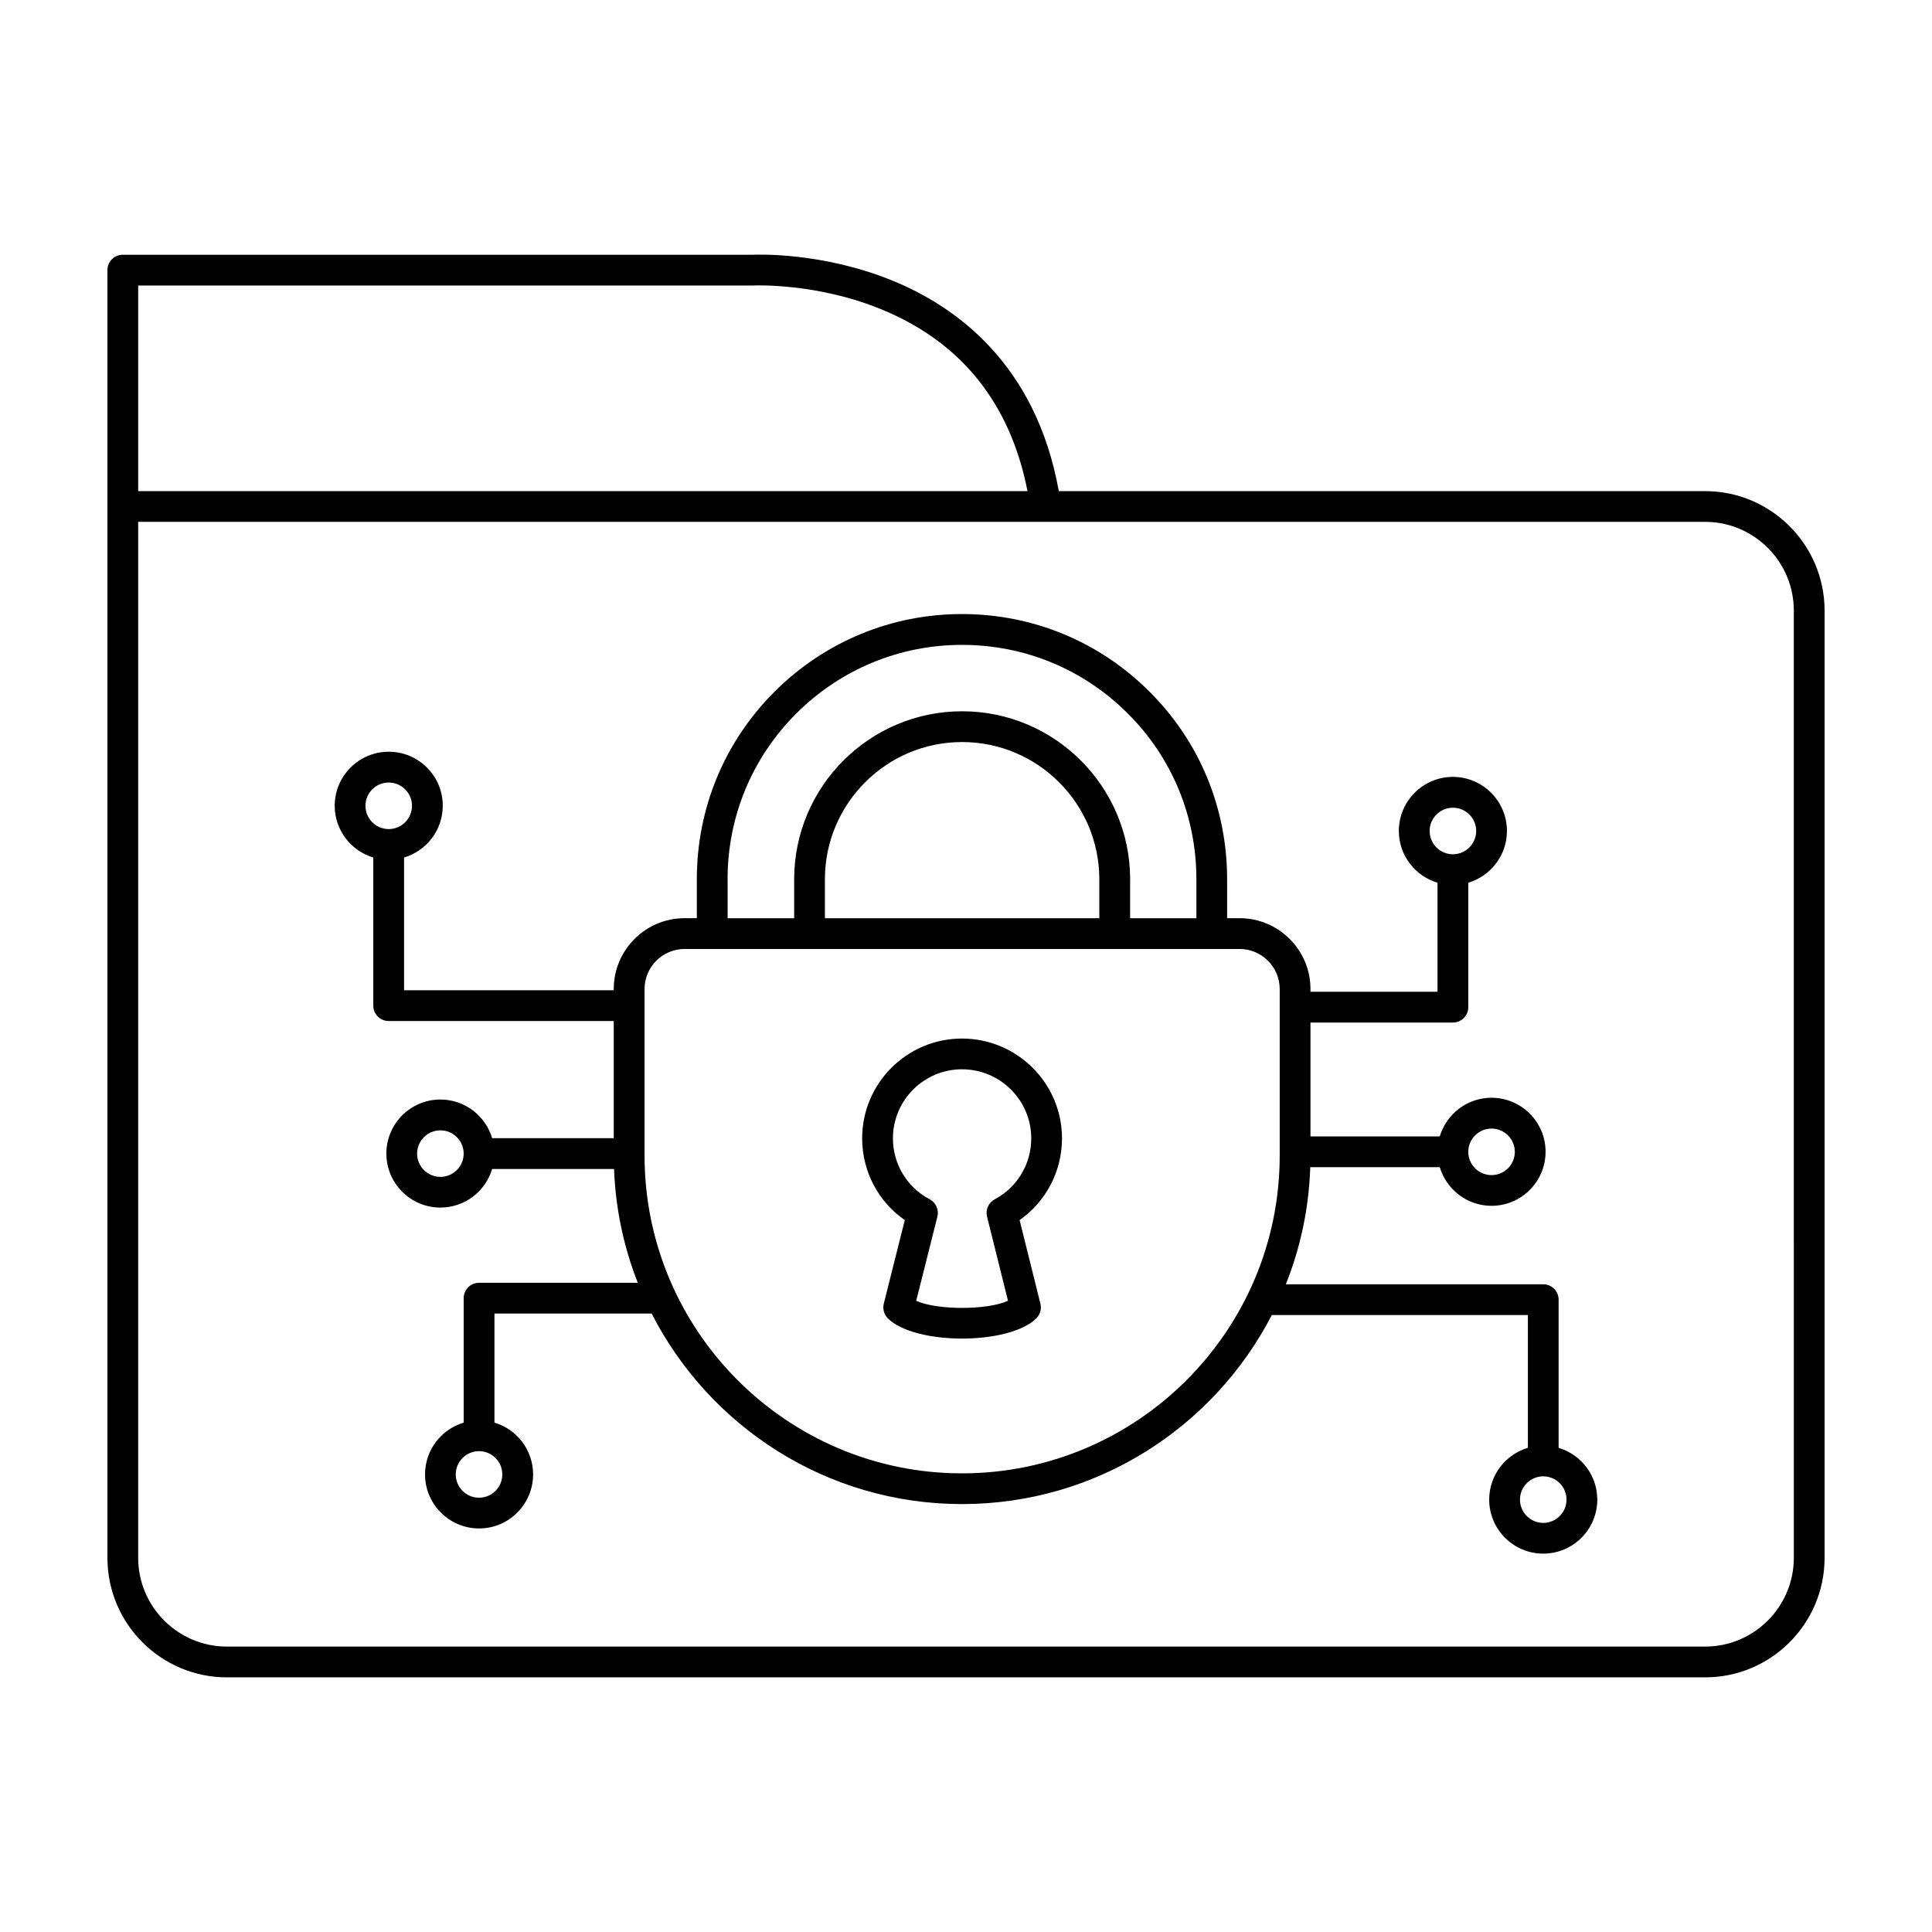
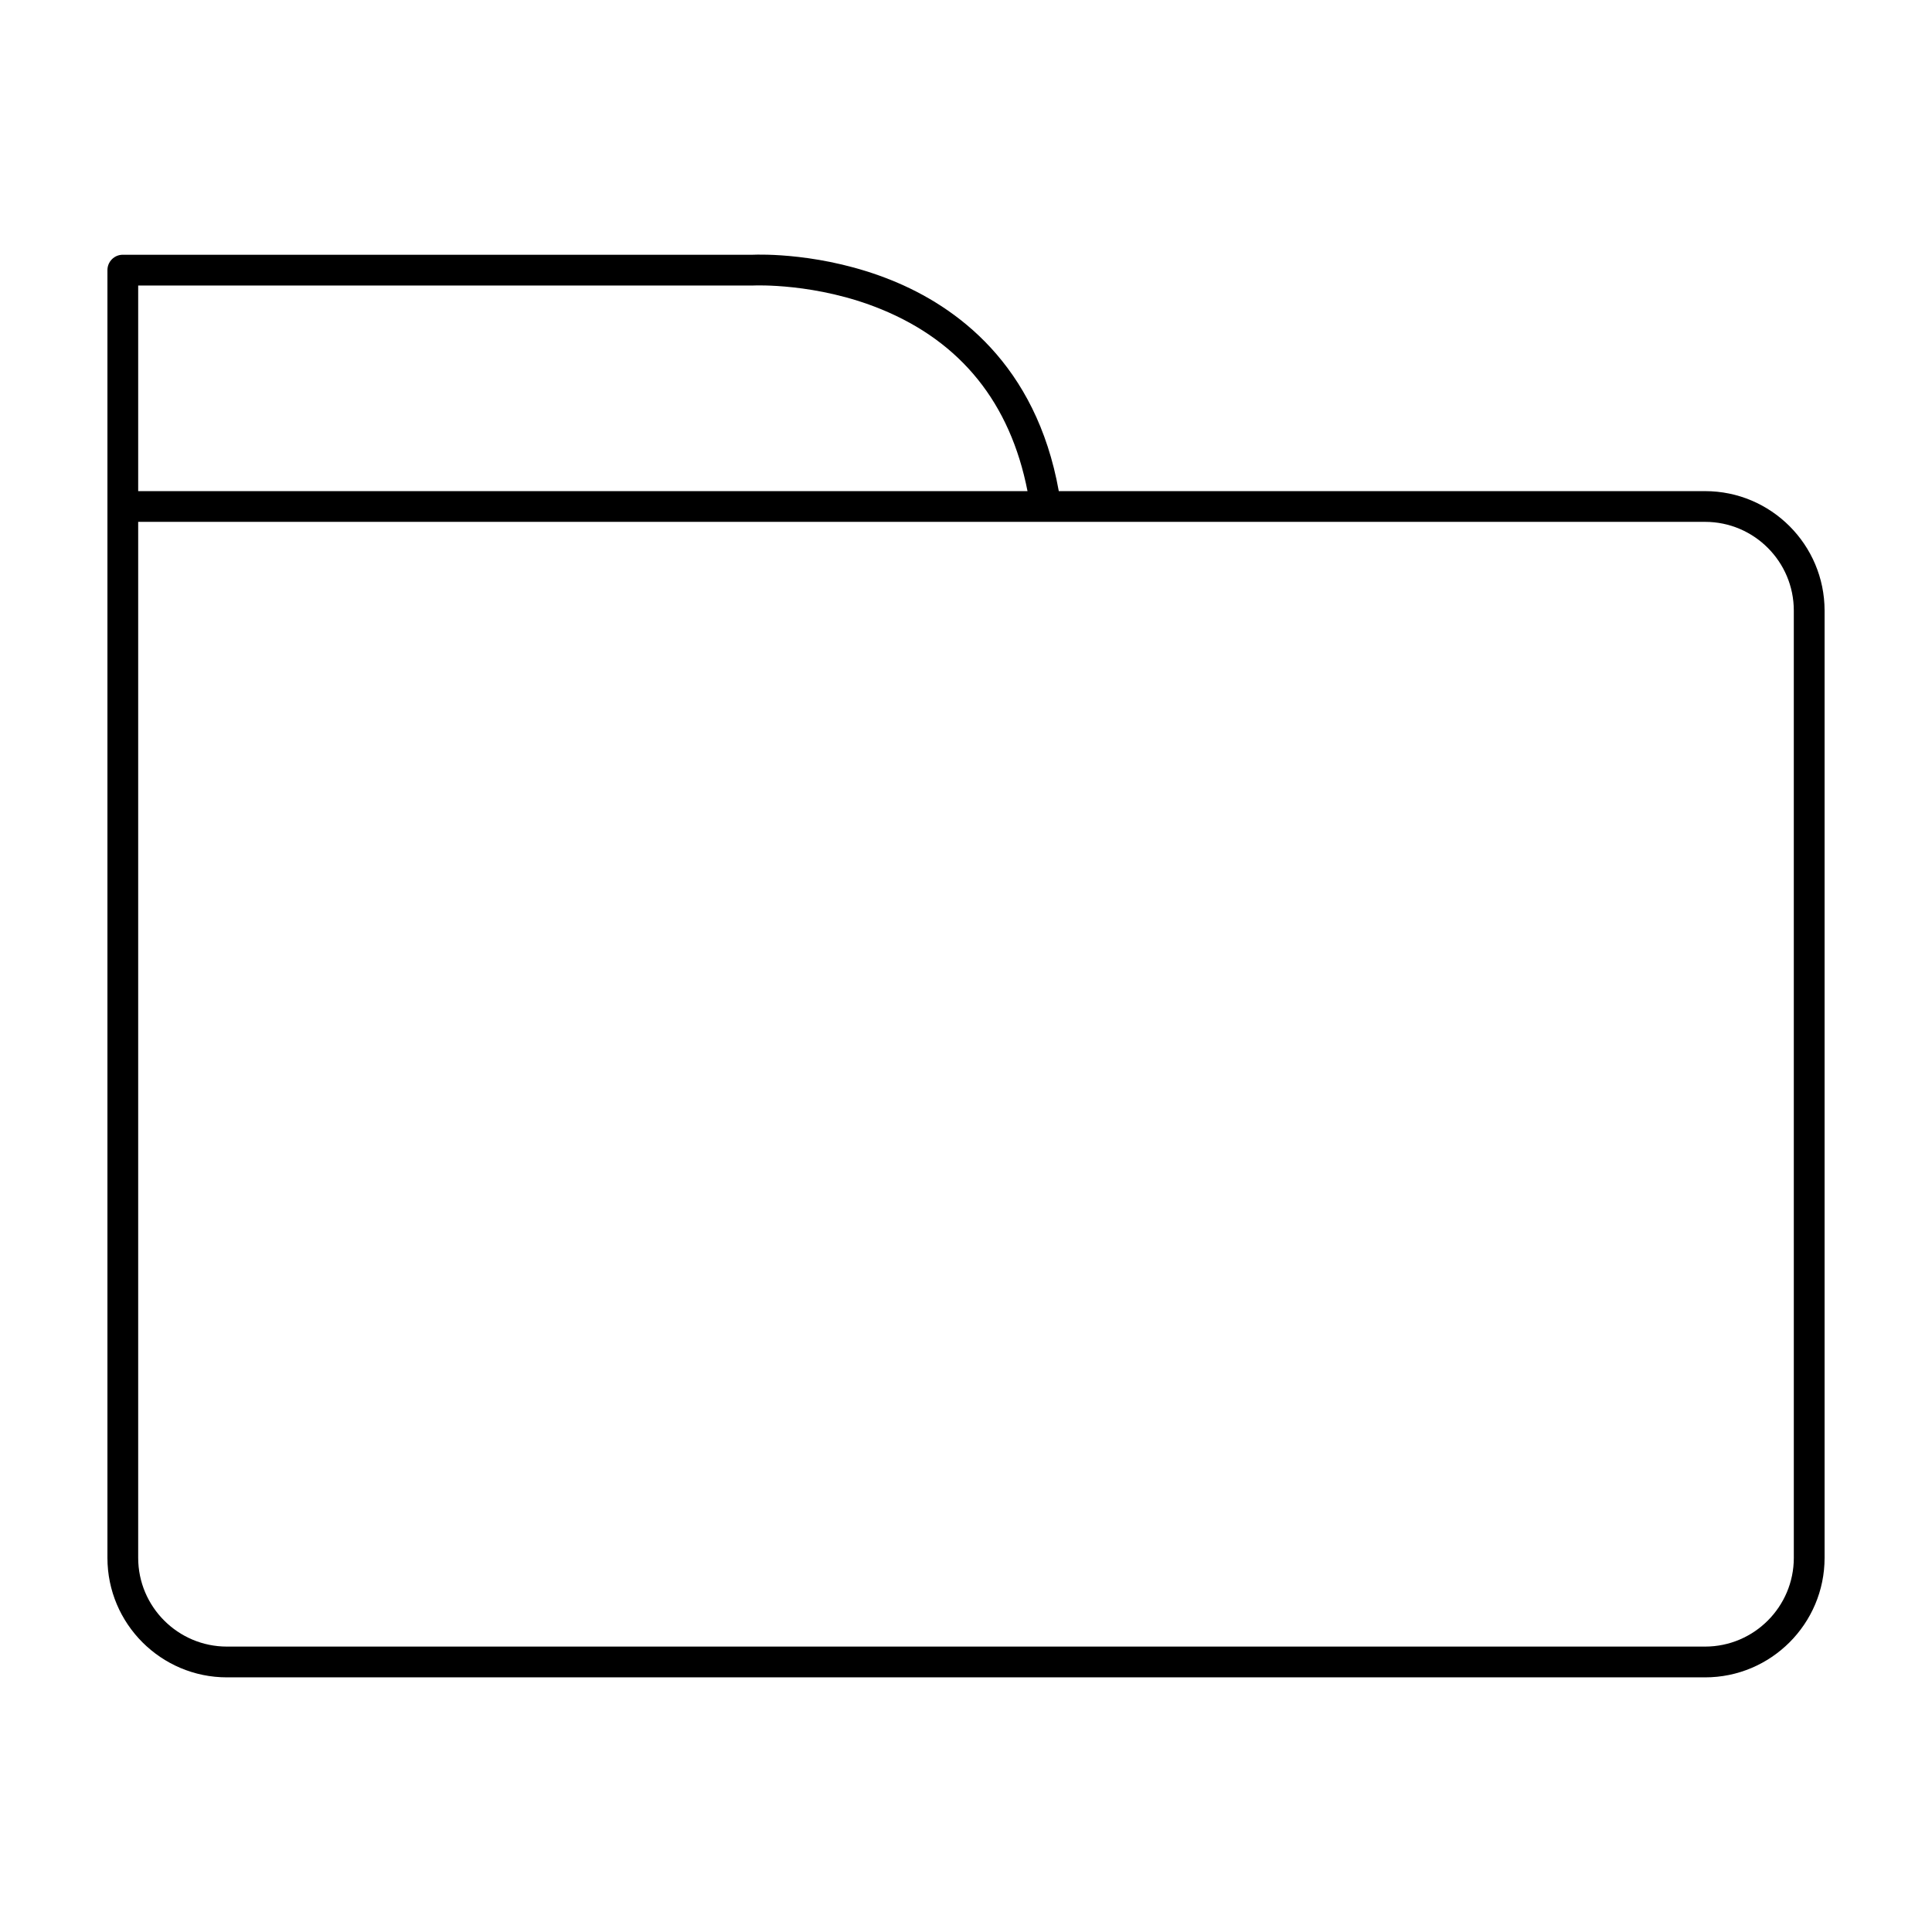
<svg xmlns="http://www.w3.org/2000/svg" fill="#000000" width="800px" height="800px" version="1.1" viewBox="144 144 512 512">
  <g>
    <path d="m595.87 274.15h-171.28c-6.039-33.68-27.234-48.957-44.258-55.855-18.242-7.394-35.152-6.856-36.859-6.785h-166.93c-2.254 0-4.074 1.824-4.074 4.074v90.223 0.012 251.03c0 17.469 14.203 31.668 31.664 31.668h391.74c17.457 0 31.66-14.207 31.66-31.668v-251.03c-0.004-17.461-14.203-31.664-31.66-31.664zm-252.3-54.488c0.07 0 0.141-0.004 0.211-0.004 0.168-0.004 16.57-0.742 33.746 6.297 21.184 8.676 34.207 24.883 38.773 48.195h-235.68v-54.488zm275.81 337.18c0 12.965-10.543 23.52-23.508 23.52h-391.74c-12.965 0-23.512-10.555-23.512-23.52v-235.74-0.012-38.793h415.25c12.965 0 23.508 10.543 23.508 23.512z" />
-     <path d="m425.44 445.68c0-14.59-11.887-26.453-26.512-26.453-14.59 0-26.449 11.863-26.449 26.453 0 8.73 4.258 16.773 11.297 21.664l-5.562 22.141c-0.352 1.387 0.055 2.856 1.066 3.879 3.582 3.578 11.633 5.371 19.68 5.371 8.039 0 16.09-1.793 19.68-5.371 1.012-1.012 1.422-2.481 1.078-3.871l-5.512-22.156c7-4.906 11.234-12.938 11.234-21.656zm-17.82 16.145c-1.652 0.875-2.5 2.769-2.047 4.586l5.559 22.312c-5.527 2.516-18.797 2.516-24.324 0.004l5.613-22.312c0.457-1.82-0.395-3.719-2.055-4.602-6-3.16-9.73-9.34-9.73-16.137 0-10.098 8.207-18.305 18.297-18.305 10.121 0 18.359 8.207 18.359 18.305-0.004 6.793-3.707 12.977-9.672 16.148z" />
-     <path d="m557.05 527.69v-39.258c0-2.254-1.82-4.086-4.074-4.086h-68.215c3.856-9.652 6.117-20.102 6.473-31.031h34.324c1.762 5.914 7.246 10.238 13.719 10.238 7.891 0 14.316-6.422 14.316-14.324 0-7.891-6.422-14.316-14.316-14.316-6.481 0-11.961 4.328-13.723 10.246h-34.266v-30.172h37.742c2.254 0 4.082-1.82 4.082-4.074v-32.984c5.914-1.762 10.242-7.246 10.242-13.723 0-7.894-6.422-14.324-14.324-14.324-7.898 0-14.324 6.422-14.324 14.324 0 6.481 4.332 11.965 10.246 13.723v28.902h-33.668v-0.742c0-10.348-8.434-18.766-18.797-18.766h-3.289v-10.328c0-18.832-7.297-36.477-20.547-49.676-13.266-13.273-30.926-20.59-49.723-20.59-18.723 0-36.371 7.309-49.688 20.59-13.27 13.273-20.574 30.918-20.574 49.676v10.332h-3.25c-10.348 0-18.766 8.414-18.766 18.766v0.332h-55.57v-35.176c5.918-1.758 10.254-7.238 10.254-13.719 0-3.824-1.484-7.422-4.195-10.121-2.707-2.707-6.297-4.195-10.125-4.195-7.894 0-14.316 6.422-14.316 14.316 0 6.473 4.324 11.957 10.23 13.715v39.262c0 2.246 1.824 4.074 4.074 4.074h59.645v31.043h-32.223c-1.762-5.914-7.238-10.242-13.719-10.242-7.894 0-14.316 6.418-14.316 14.324 0 7.891 6.422 14.312 14.316 14.312 6.481 0 11.961-4.324 13.719-10.23h32.301c0.402 10.602 2.594 20.758 6.293 30.164h-42.066c-2.254 0-4.074 1.824-4.074 4.074v32.984c-5.914 1.762-10.242 7.238-10.242 13.719 0 7.894 6.422 14.324 14.324 14.324 7.898 0 14.316-6.422 14.316-14.324 0-6.481-4.328-11.961-10.242-13.723v-28.898h41.664c15.281 29.941 46.406 50.488 82.238 50.488 35.711 0 66.738-20.363 82.105-50.09h67.863v35.18c-5.918 1.758-10.254 7.238-10.254 13.719 0 7.894 6.422 14.324 14.324 14.324 7.894 0 14.324-6.422 14.324-14.324-0.012-6.469-4.332-11.945-10.25-13.715zm-34.184-163.47c0-3.402 2.766-6.168 6.168-6.168 3.402 0 6.172 2.766 6.172 6.168s-2.769 6.172-6.172 6.172c-3.402-0.004-6.168-2.769-6.168-6.172zm-282.02-6.672c0-3.394 2.766-6.168 6.168-6.168 3.402 0 6.168 2.766 6.168 6.168 0 3.402-2.766 6.168-6.172 6.168-3.394-0.008-6.164-2.773-6.164-6.168zm36.27 177.19c0 3.406-2.766 6.172-6.168 6.172-3.402 0-6.172-2.766-6.172-6.172 0-3.402 2.769-6.168 6.172-6.168 3.402 0.008 6.168 2.769 6.168 6.168zm262.16-91.656c3.402 0 6.168 2.769 6.168 6.172s-2.766 6.16-6.168 6.16c-3.394 0-6.156-2.75-6.168-6.141v-0.016-0.023c0.008-3.398 2.773-6.152 6.168-6.152zm-202.46-66.07c0-16.582 6.465-32.18 18.188-43.91 11.773-11.738 27.379-18.203 43.926-18.203 16.625 0 32.234 6.465 43.969 18.207 11.703 11.664 18.156 27.262 18.156 43.906v10.328h-17.559v-10.328c0-24.551-19.977-44.516-44.516-44.516-24.551 0-44.516 19.965-44.516 44.516v10.328h-17.637v-10.328zm25.793 10.328v-10.328c0-20.051 16.312-36.363 36.363-36.363s36.359 16.312 36.359 36.363v10.328zm-101.9 68.543c-3.394 0-6.168-2.766-6.168-6.16 0-3.402 2.766-6.172 6.168-6.172s6.16 2.766 6.168 6.168v0.008c-0.008 3.394-2.766 6.156-6.168 6.156zm138.23 78.57c-46.391 0-84.125-37.777-84.125-84.203v-0.523-0.012-0.016-39.18-0.012-4.402c0-5.856 4.762-10.617 10.609-10.617h7.195 0.258 132.12 0.258 7.238c5.871 0 10.645 4.762 10.645 10.617v44.145c-0.004 46.426-37.777 84.203-84.203 84.203zm154.04 13.129c-3.402 0-6.172-2.769-6.172-6.168 0-3.402 2.769-6.168 6.172-6.168 3.402 0 6.168 2.766 6.168 6.168-0.008 3.398-2.773 6.168-6.168 6.168z" />
  </g>
</svg>